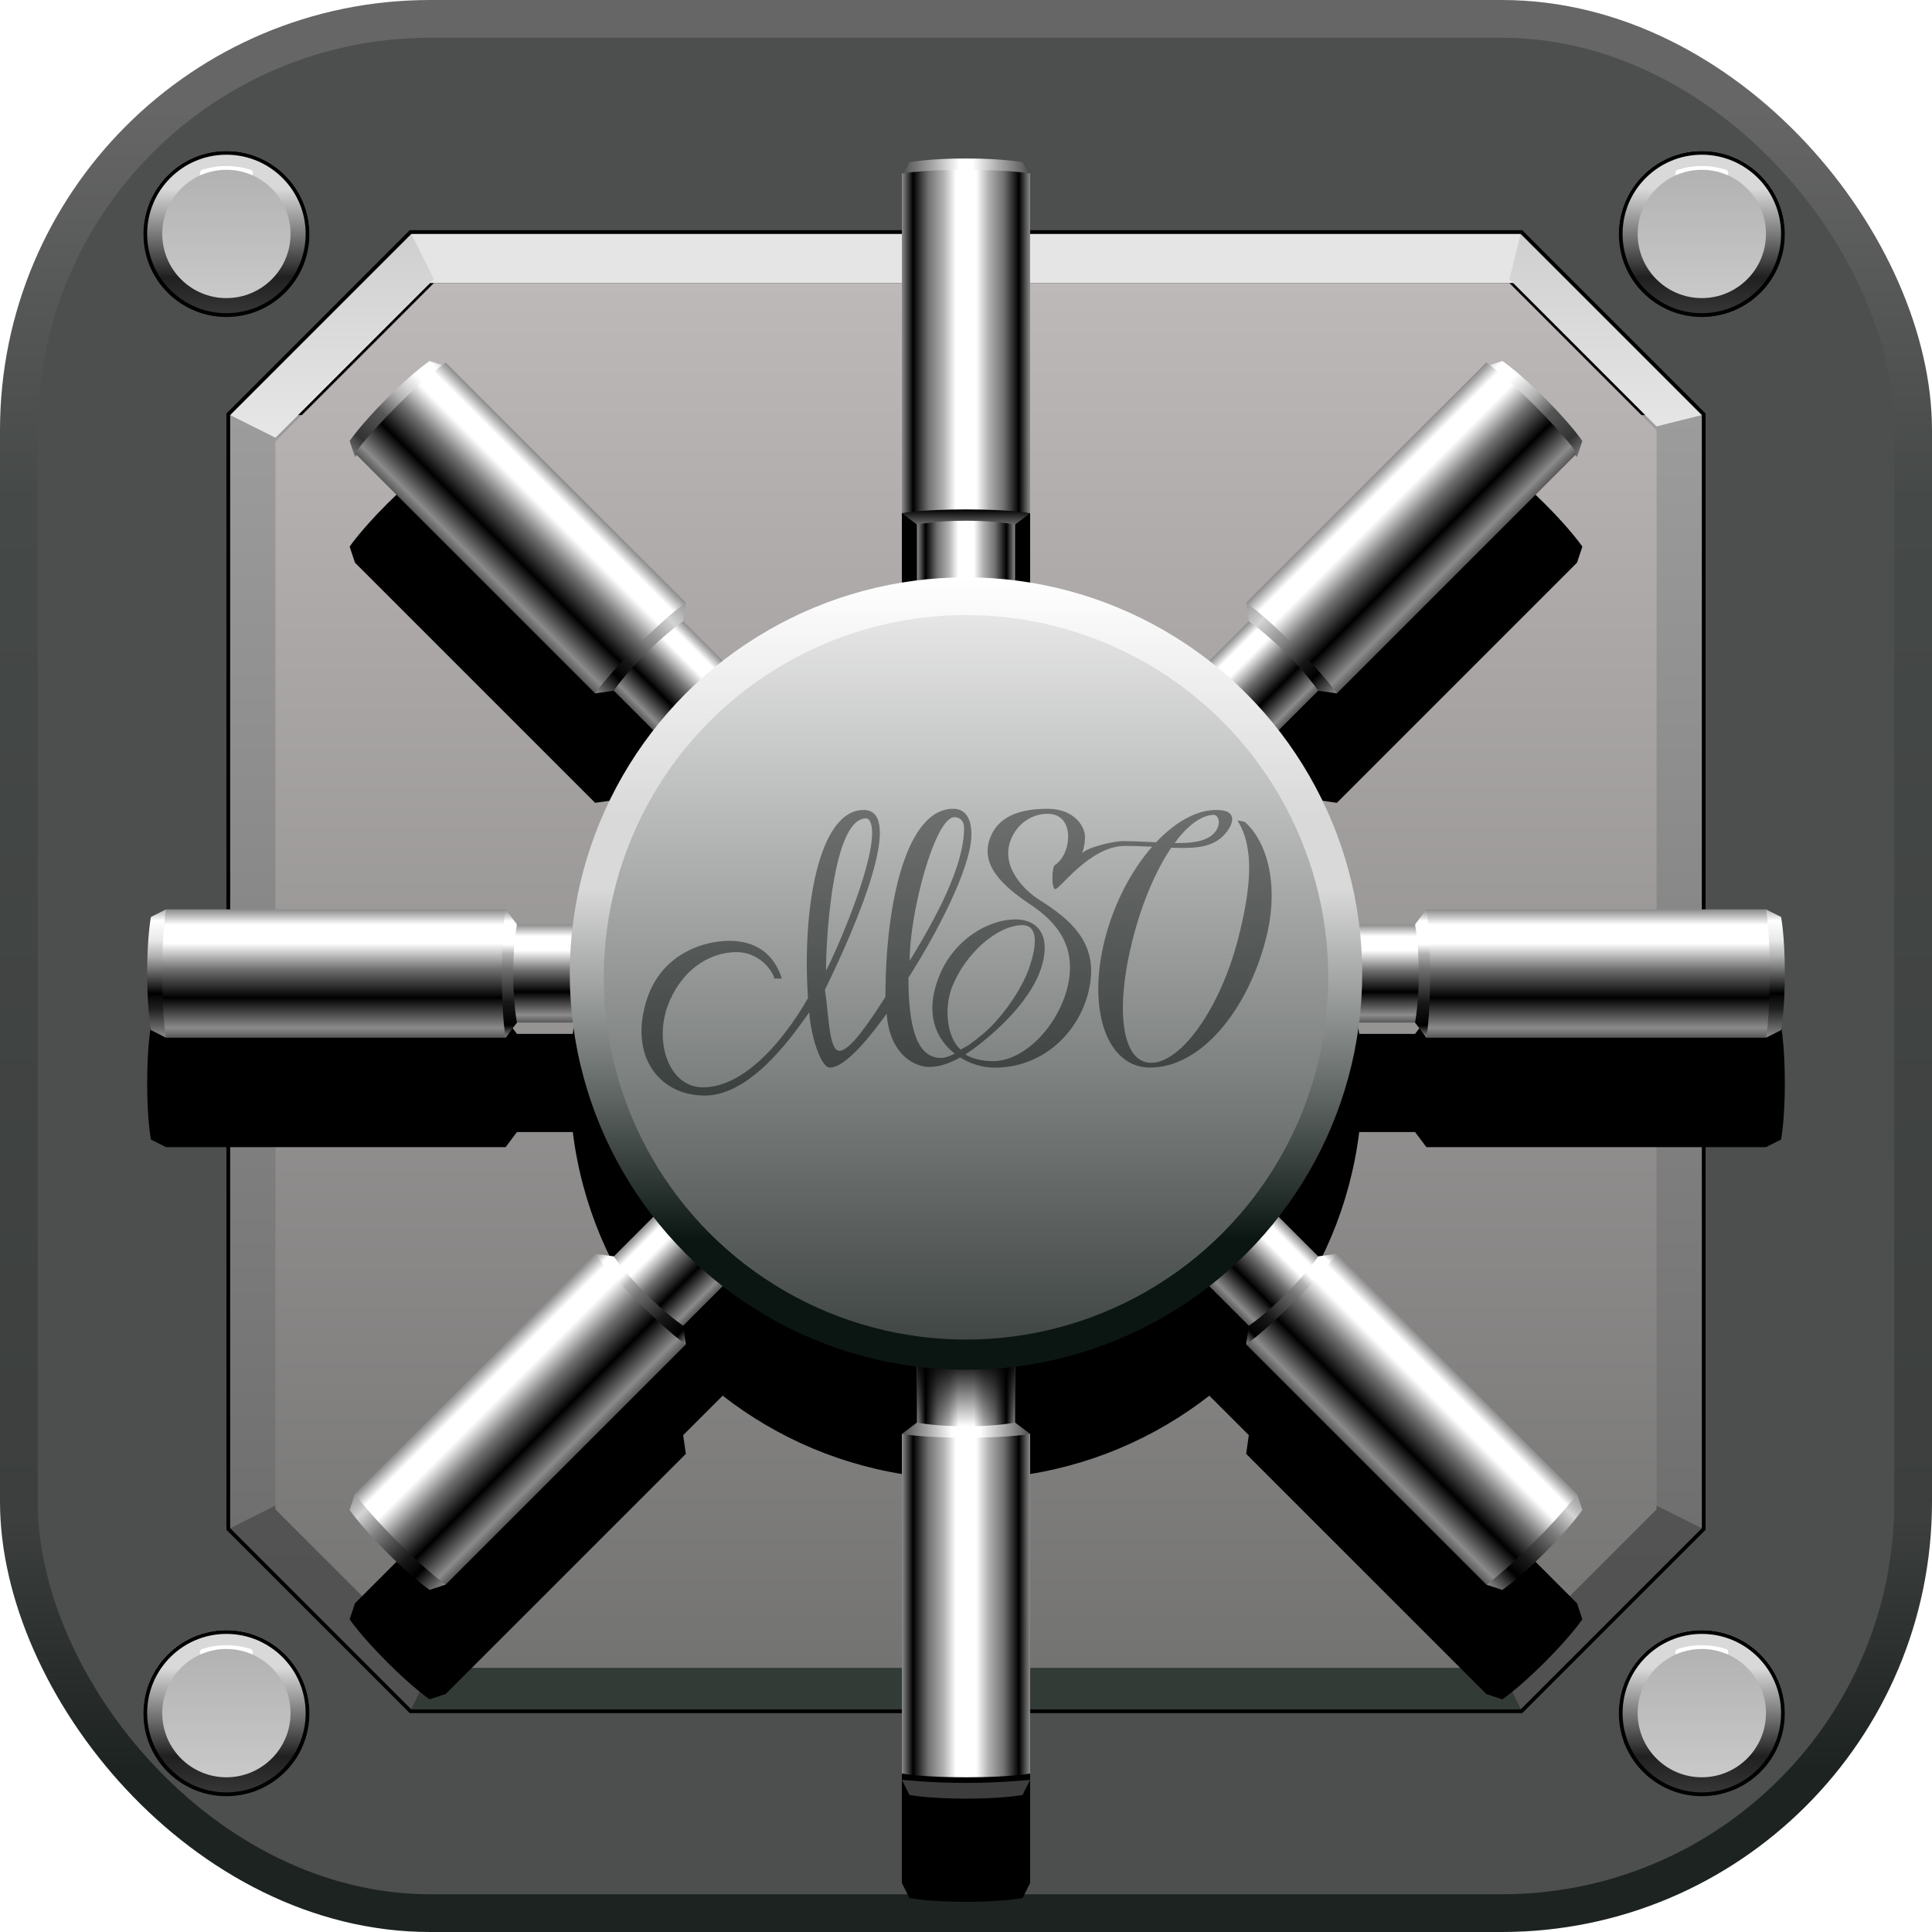
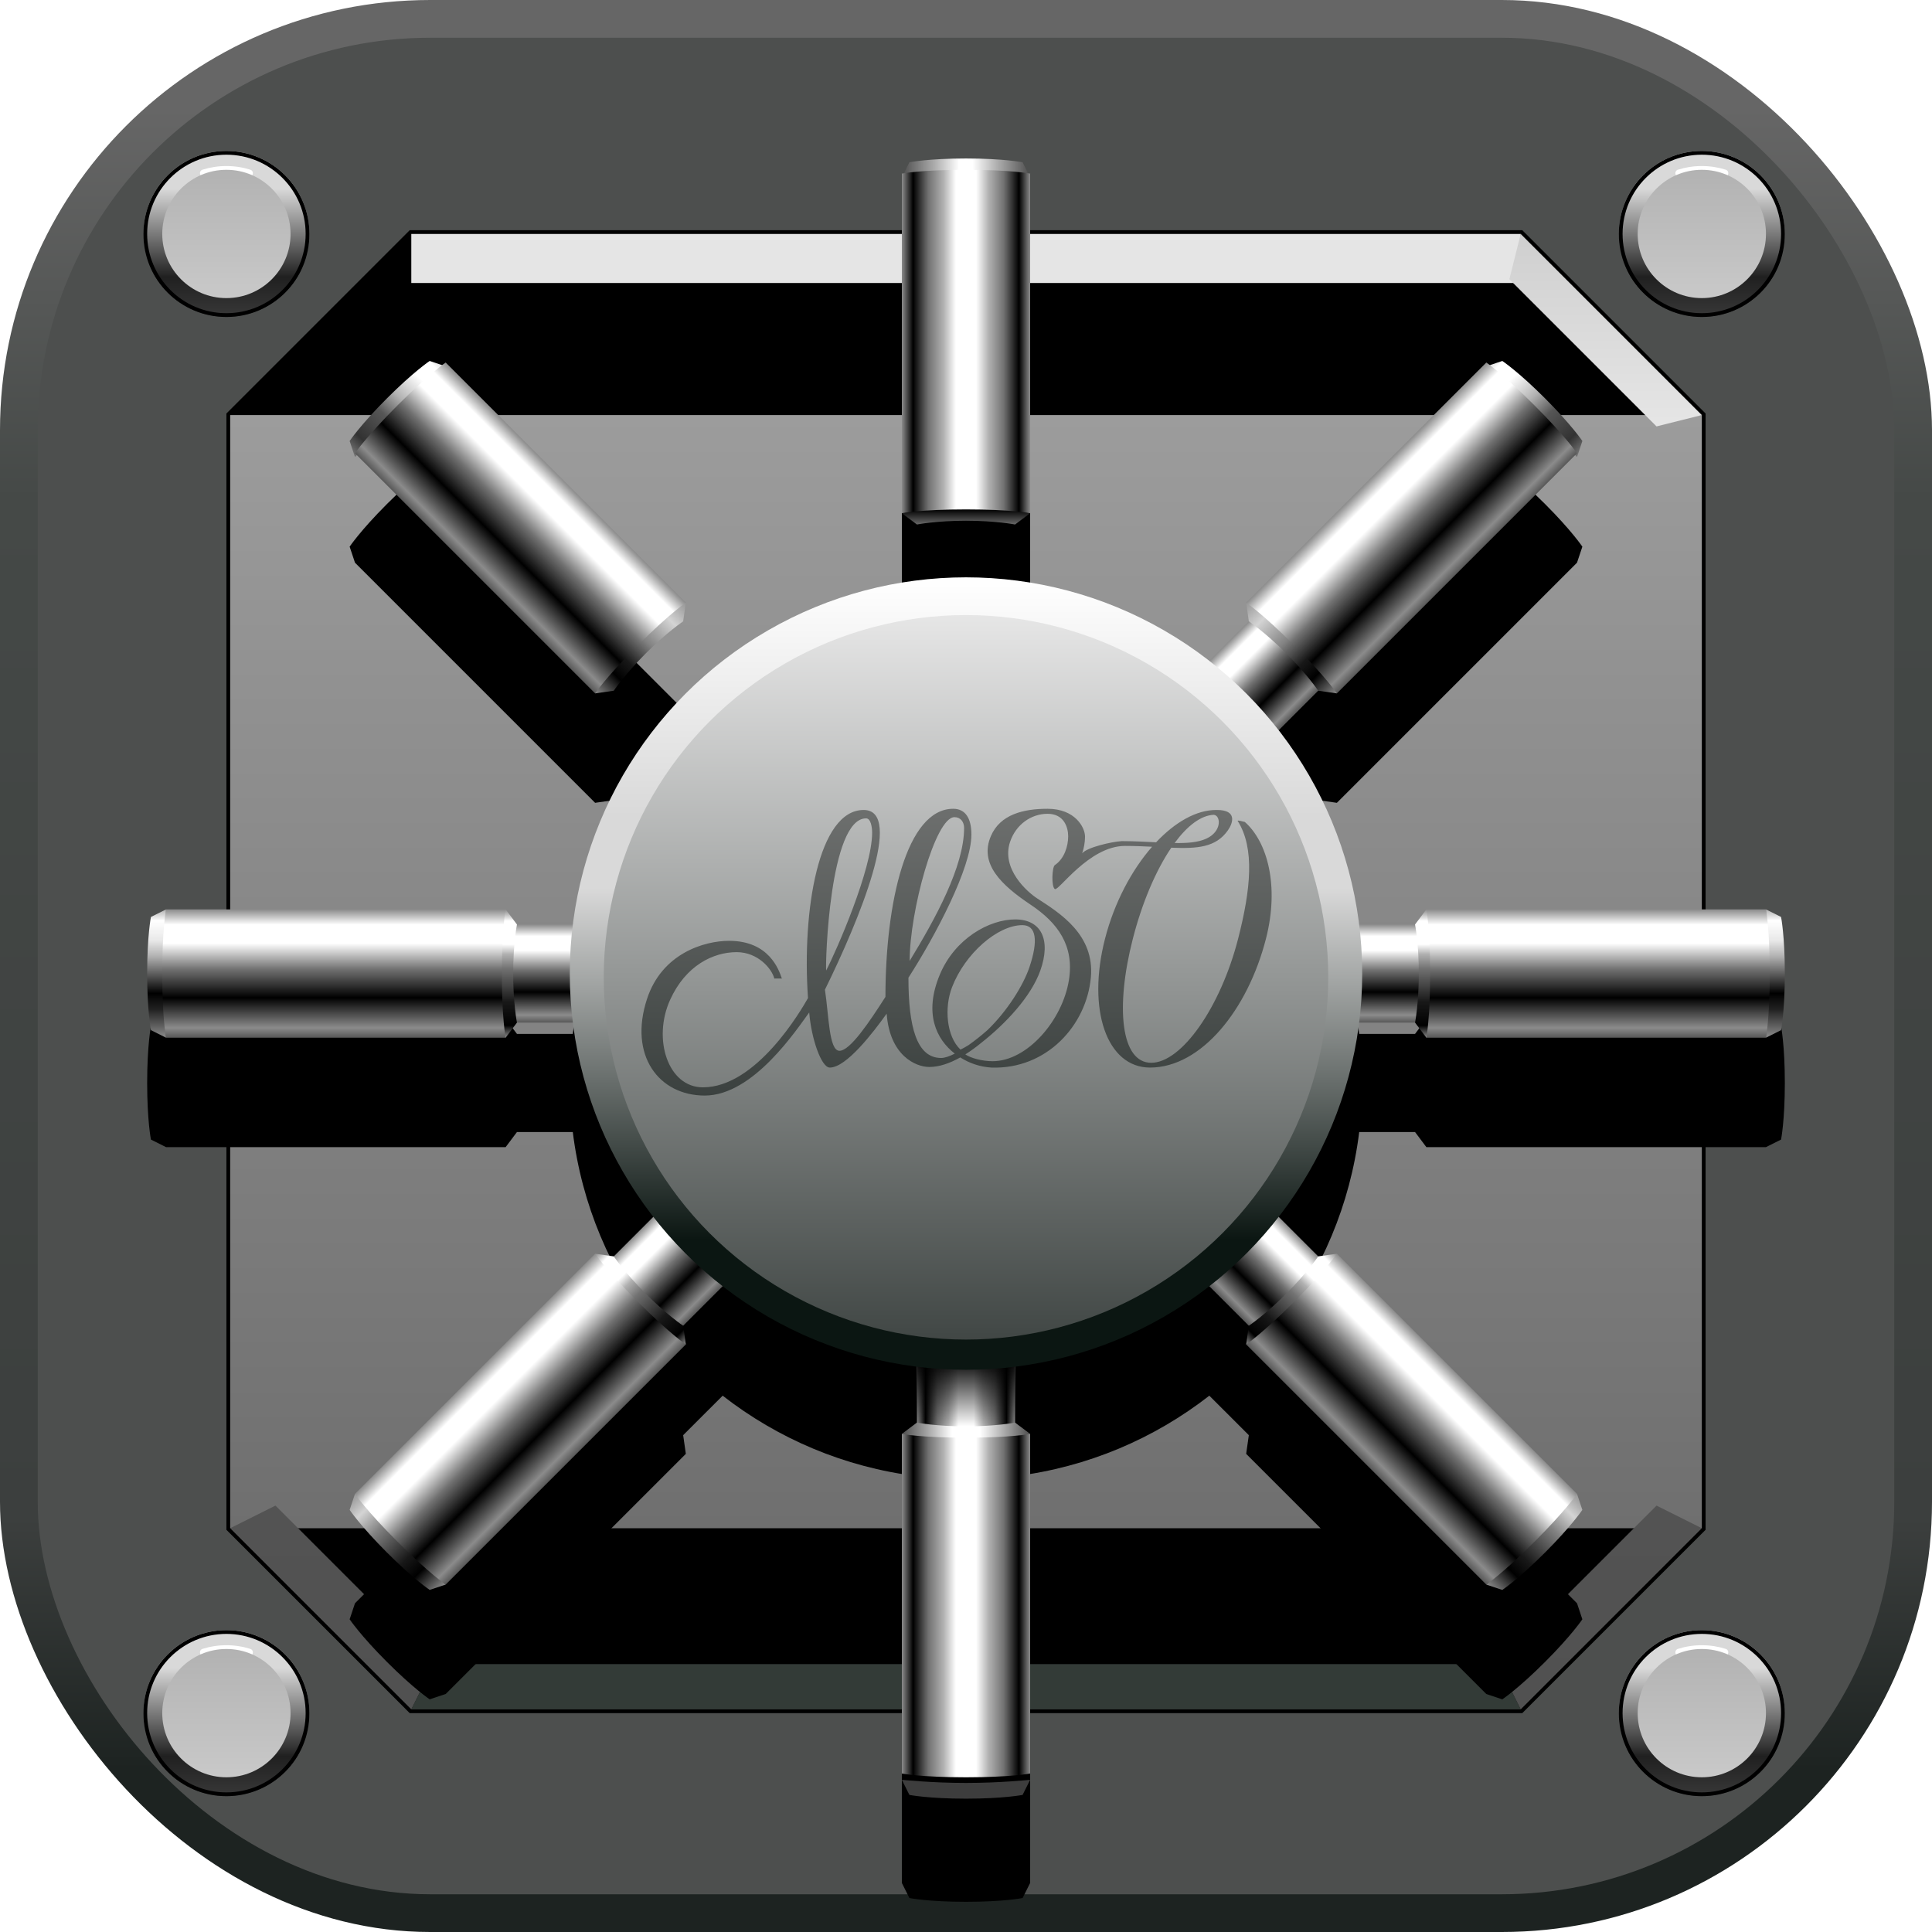
<svg xmlns="http://www.w3.org/2000/svg" width="1536" height="1536" viewBox="0 0 1536 1536" fill="none">
  <rect width="1536" height="1536" rx="342" fill="url(#paint0_linear_7216_1565)" />
  <rect x="30" y="30" width="1476" height="1476" rx="312" fill="#4D4F4E" />
  <path d="M325.939 1360.06L326.379 1360.5H327H1209H1209.62L1210.06 1360.06L1354.06 1216.06L1354.5 1215.62V1215V330V329.379L1354.06 328.939L1210.06 184.939L1209.62 184.5H1209H327H326.379L325.939 184.939L181.939 328.939L181.5 329.379V330V1215V1215.62L181.939 1216.06L325.939 1360.06Z" fill="black" stroke="black" stroke-width="3" />
  <path d="M345 1323H1191L1209 1359H327L345 1323Z" fill="#333B37" />
  <rect x="327" y="186" width="882" height="39" fill="#E5E5E5" />
  <rect x="183" y="330" width="1170" height="885" fill="url(#paint1_linear_7216_1565)" />
  <path d="M219 1197L183 1215L327 1359L345 1323L219 1197Z" fill="url(#paint2_linear_7216_1565)" />
  <path d="M1317 1197L1353 1215L1209 1359L1191 1323L1317 1197Z" fill="url(#paint3_linear_7216_1565)" />
-   <path d="M219 348L183 330L327 186L345 222L219 348Z" fill="url(#paint4_linear_7216_1565)" />
  <path d="M1317 339L1353 330L1209 186L1200 222L1317 339Z" fill="url(#paint5_linear_7216_1565)" />
  <g filter="url(#filter0_i_7216_1565)">
-     <path d="M219 348L345 222H1200L1317 339V1197L1191 1323H345L219 1197V348Z" fill="url(#paint6_linear_7216_1565)" />
-   </g>
+     </g>
  <g filter="url(#filter1_dd_7216_1565)">
    <path fill-rule="evenodd" clip-rule="evenodd" d="M717 138L723 126C723 126 738 123 768 123C798 123 813 126 813 126L819 138L819 408L807 417V461.391C864.793 468.527 917.737 491.317 961.458 525.388L992.861 493.986L990.739 479.136L1181.66 288.218L1194.39 283.975C1194.39 283.975 1207.11 292.46 1228.33 313.673C1249.54 334.887 1258.03 347.615 1258.03 347.615L1253.78 360.342L1062.86 551.261L1048.01 549.14L1016.61 580.542C1050.68 624.264 1073.47 677.207 1080.61 735H1125L1134 723H1404L1416 729C1416 729 1419 744 1419 774C1419 804 1416 819 1416 819L1404 825H1134L1125 813H1080.61C1073.47 870.793 1050.68 923.737 1016.61 967.459L1048.01 998.86L1062.86 996.739L1253.78 1187.66L1258.02 1200.39C1258.02 1200.39 1249.54 1213.11 1228.32 1234.33C1207.11 1255.54 1194.38 1264.03 1194.38 1264.03L1181.66 1259.78L990.736 1068.86L992.858 1054.01L961.457 1022.61C917.735 1056.68 864.792 1079.47 807 1086.61V1131L819 1140V1410L813 1422C813 1422 798 1425 768 1425C738 1425 723 1422 723 1422L717 1410V1140L729 1131V1086.61C671.207 1079.47 618.264 1056.68 574.542 1022.61L543.141 1054.01L545.262 1068.86L354.343 1259.78L341.615 1264.02C341.615 1264.02 328.887 1255.54 307.674 1234.33C286.461 1213.11 277.976 1200.39 277.976 1200.39L282.218 1187.66L473.137 996.739L487.986 998.86L519.388 967.458C485.317 923.737 462.527 870.793 455.391 813H411L402 825H132L120 819C120 819 117 804 117 774C117 744 120 729 120 729L132 723H402L411 735H455.391C462.527 677.208 485.316 624.265 519.387 580.543L487.983 549.14L473.134 551.262L282.215 360.343L277.973 347.615C277.973 347.615 286.458 334.887 307.671 313.674C328.884 292.461 341.612 283.975 341.612 283.975L354.34 288.218L545.259 479.137L543.138 493.986L574.541 525.389C618.262 491.317 671.207 468.527 729 461.391V417L717 408L717 138Z" fill="black" />
  </g>
  <g filter="url(#filter2_d_7216_1565)">
    <circle cx="180" cy="183" r="66" fill="url(#paint7_linear_7216_1565)" />
    <circle cx="180" cy="183" r="64.5" stroke="black" stroke-width="3" />
  </g>
  <g filter="url(#filter3_d_7216_1565)">
    <path fill-rule="evenodd" clip-rule="evenodd" d="M199.056 122.934C200.635 123.434 201.425 125.167 200.85 126.721L198.766 132.348C198.19 133.902 196.466 134.686 194.881 134.203C190.175 132.771 185.18 132 180.006 132C174.831 132 169.837 132.771 165.131 134.203C163.545 134.686 161.821 133.902 161.246 132.348L159.16 126.717C158.585 125.163 159.376 123.43 160.955 122.929C166.963 121.027 173.361 120 179.999 120C186.641 120 193.044 121.028 199.056 122.934Z" fill="white" />
  </g>
  <g filter="url(#filter4_i_7216_1565)">
    <circle cx="180" cy="183" r="51" fill="url(#paint8_linear_7216_1565)" />
  </g>
  <g filter="url(#filter5_d_7216_1565)">
    <circle cx="1353" cy="183" r="66" fill="url(#paint9_linear_7216_1565)" />
    <circle cx="1353" cy="183" r="64.5" stroke="black" stroke-width="3" />
  </g>
  <g filter="url(#filter6_d_7216_1565)">
    <path fill-rule="evenodd" clip-rule="evenodd" d="M1372.06 122.934C1373.63 123.434 1374.43 125.167 1373.85 126.721L1371.77 132.348C1371.19 133.902 1369.47 134.686 1367.88 134.203C1363.17 132.771 1358.18 132 1353.01 132C1347.83 132 1342.84 132.771 1338.13 134.203C1336.55 134.686 1334.82 133.902 1334.25 132.348L1332.16 126.717C1331.58 125.163 1332.38 123.43 1333.96 122.929C1339.96 121.027 1346.36 120 1353 120C1359.64 120 1366.04 121.028 1372.06 122.934Z" fill="white" />
  </g>
  <g filter="url(#filter7_i_7216_1565)">
    <circle cx="1353" cy="183" r="51" fill="url(#paint10_linear_7216_1565)" />
  </g>
  <g filter="url(#filter8_d_7216_1565)">
    <circle cx="180" cy="1359" r="66" fill="url(#paint11_linear_7216_1565)" />
    <circle cx="180" cy="1359" r="64.5" stroke="black" stroke-width="3" />
  </g>
  <g filter="url(#filter9_d_7216_1565)">
    <path fill-rule="evenodd" clip-rule="evenodd" d="M199.056 1298.93C200.635 1299.43 201.425 1301.17 200.85 1302.72L198.766 1308.35C198.19 1309.9 196.466 1310.69 194.881 1310.2C190.175 1308.77 185.18 1308 180.006 1308C174.831 1308 169.837 1308.77 165.131 1310.2C163.545 1310.69 161.821 1309.9 161.246 1308.35L159.16 1302.72C158.585 1301.16 159.376 1299.43 160.955 1298.93C166.963 1297.03 173.361 1296 179.999 1296C186.641 1296 193.044 1297.03 199.056 1298.93Z" fill="white" />
  </g>
  <g filter="url(#filter10_i_7216_1565)">
    <circle cx="180" cy="1359" r="51" fill="url(#paint12_linear_7216_1565)" />
  </g>
  <g filter="url(#filter11_d_7216_1565)">
    <circle cx="1353" cy="1359" r="66" fill="url(#paint13_linear_7216_1565)" />
    <circle cx="1353" cy="1359" r="64.5" stroke="black" stroke-width="3" />
  </g>
  <g filter="url(#filter12_d_7216_1565)">
    <path fill-rule="evenodd" clip-rule="evenodd" d="M1372.06 1298.93C1373.63 1299.43 1374.43 1301.17 1373.85 1302.72L1371.77 1308.35C1371.19 1309.9 1369.47 1310.69 1367.88 1310.2C1363.17 1308.77 1358.18 1308 1353.01 1308C1347.83 1308 1342.84 1308.77 1338.13 1310.2C1336.55 1310.69 1334.82 1309.9 1334.25 1308.35L1332.16 1302.72C1331.58 1301.16 1332.38 1299.43 1333.96 1298.93C1339.96 1297.03 1346.36 1296 1353 1296C1359.64 1296 1366.04 1297.03 1372.06 1298.93Z" fill="white" />
  </g>
  <g filter="url(#filter13_i_7216_1565)">
    <circle cx="1353" cy="1359" r="51" fill="url(#paint14_linear_7216_1565)" />
  </g>
  <rect width="78" height="60" transform="matrix(1 0 0 -1 729 1140)" fill="url(#paint15_linear_7216_1565)" />
  <rect width="78" height="60" transform="matrix(1 0 0 -1 729 1140)" fill="url(#paint16_linear_7216_1565)" />
  <path d="M717 1140L723 1146H813L819 1140L807 1131C807 1131 792 1134 768 1134C744 1134 729 1131 729 1131L717 1140Z" fill="url(#paint17_linear_7216_1565)" />
  <g filter="url(#filter14_i_7216_1565)">
    <path d="M723 1422C723 1422 738 1425 768 1425C798 1425 813 1422 813 1422L819 1410C819 1410 795 1412.5 768 1412.5C741 1412.5 717 1410 717 1410L723 1422Z" fill="#3D3D3D" />
  </g>
  <path d="M717 1410C717 1410 732 1413 768 1413C804 1413 819 1410 819 1410V1140C819 1140 804 1143 768 1143C732 1143 717 1140 717 1140V1410Z" fill="url(#paint18_linear_7216_1565)" />
-   <rect x="729" y="408" width="78" height="60" fill="url(#paint19_linear_7216_1565)" />
  <path d="M717 408L723 402H813L819 408L807 417C807 417 792 414 768 414C744 414 729 417 729 417L717 408Z" fill="url(#paint20_linear_7216_1565)" />
  <g filter="url(#filter15_i_7216_1565)">
    <path d="M723 126C723 126 738 123 768 123C798 123 813 126 813 126L819 138H717L723 126Z" fill="url(#paint21_linear_7216_1565)" />
  </g>
  <path d="M717 138C717 138 732 135 768 135C804 135 819 138 819 138V408C819 408 804 405 768 405C732 405 717 408 717 408V138Z" fill="url(#paint22_linear_7216_1565)" />
  <rect width="78" height="60" transform="matrix(-4.37114e-08 1 1 4.37114e-08 402 735)" fill="url(#paint23_linear_7216_1565)" />
  <path d="M402 723L396 729L396 819L402 825L411 813C411 813 408 798 408 774C408 750 411 735 411 735L402 723Z" fill="url(#paint24_linear_7216_1565)" />
  <path d="M120 729C120 729 117 744 117 774C117 804 120 819 120 819L132 825L132 723L120 729Z" fill="url(#paint25_linear_7216_1565)" />
  <path d="M132 723C132 723 129 738 129 774C129 810 132 825 132 825L402 825C402 825 399 810 399 774C399 738 402 723 402 723L132 723Z" fill="url(#paint26_linear_7216_1565)" />
  <rect x="1134" y="735" width="78" height="60" transform="rotate(90 1134 735)" fill="url(#paint27_linear_7216_1565)" />
  <path d="M1134 723L1140 729L1140 819L1134 825L1125 813C1125 813 1128 798 1128 774C1128 750 1125 735 1125 735L1134 723Z" fill="url(#paint28_linear_7216_1565)" />
  <path d="M1416 729C1416 729 1419 744 1419 774C1419 804 1416 819 1416 819L1404 825L1404 723L1416 729Z" fill="url(#paint29_linear_7216_1565)" />
  <path d="M1404 723C1404 723 1407 738 1407 774C1407 810 1404 825 1404 825L1134 825C1134 825 1137 810 1137 774C1137 738 1134 723 1134 723L1404 723Z" fill="url(#paint30_linear_7216_1565)" />
  <rect width="78" height="60" transform="matrix(0.707 0.707 0.707 -0.707 481.625 1005.22)" fill="url(#paint31_linear_7216_1565)" />
  <path d="M473.141 996.738V1005.22L536.781 1068.86H545.266L543.145 1054.01C543.145 1054.01 530.417 1045.53 513.446 1028.56C496.476 1011.59 487.99 998.86 487.99 998.86L473.141 996.738Z" fill="url(#paint32_linear_7216_1565)" />
  <path d="M277.975 1200.39C277.975 1200.39 286.461 1213.11 307.674 1234.33C328.887 1255.54 341.615 1264.02 341.615 1264.02L354.343 1259.78L282.218 1187.66L277.975 1200.39Z" fill="url(#paint33_linear_7216_1565)" />
  <path d="M282.217 1187.66C282.217 1187.66 290.702 1200.39 316.158 1225.84C341.614 1251.3 354.342 1259.78 354.342 1259.78L545.261 1068.86C545.261 1068.86 532.533 1060.38 507.077 1034.92C481.621 1009.47 473.136 996.739 473.136 996.739L282.217 1187.66Z" fill="url(#paint34_linear_7216_1565)" />
  <rect x="999.225" y="487.622" width="78" height="60" transform="rotate(45 999.225 487.622)" fill="url(#paint35_linear_7216_1565)" />
  <path d="M990.738 479.137H999.223L1062.86 542.776V551.262L1048.01 549.14C1048.01 549.14 1039.53 536.412 1022.56 519.442C1005.59 502.471 992.859 493.986 992.859 493.986L990.738 479.137Z" fill="url(#paint36_linear_7216_1565)" />
  <g filter="url(#filter16_i_7216_1565)">
    <path d="M1194.39 283.975C1194.39 283.975 1207.12 292.461 1228.33 313.674C1249.54 334.887 1258.03 347.615 1258.03 347.615L1253.79 360.343L1181.66 288.218L1194.39 283.975Z" fill="url(#paint37_linear_7216_1565)" />
  </g>
  <path d="M1181.66 288.218C1181.66 288.218 1194.39 296.703 1219.84 322.159C1245.3 347.614 1253.78 360.342 1253.78 360.342L1062.87 551.261C1062.87 551.261 1054.38 538.533 1028.92 513.077C1003.47 487.622 990.741 479.136 990.741 479.136L1181.66 288.218Z" fill="url(#paint38_linear_7216_1565)" />
-   <rect width="78" height="60" transform="matrix(-0.707 0.707 0.707 0.707 536.775 487.622)" fill="url(#paint39_linear_7216_1565)" />
  <path d="M545.262 479.136L536.777 479.136L473.137 542.776L473.137 551.261L487.987 549.14C487.987 549.14 496.472 536.412 513.442 519.442C530.413 502.471 543.141 493.986 543.141 493.986L545.262 479.136Z" fill="url(#paint40_linear_7216_1565)" />
  <g filter="url(#filter17_i_7216_1565)">
    <path d="M341.611 283.975C341.611 283.975 328.883 292.46 307.67 313.673C286.457 334.886 277.971 347.614 277.971 347.614L282.214 360.342L354.339 288.217L341.611 283.975Z" fill="url(#paint41_linear_7216_1565)" />
  </g>
  <path d="M354.34 288.217C354.34 288.217 341.612 296.702 316.156 322.158C290.7 347.614 282.215 360.342 282.215 360.342L473.134 551.261C473.134 551.261 481.619 538.533 507.075 513.077C532.531 487.621 545.259 479.136 545.259 479.136L354.34 288.217Z" fill="url(#paint42_linear_7216_1565)" />
  <rect x="1054.38" y="1005.22" width="78" height="60" transform="rotate(135 1054.38 1005.22)" fill="url(#paint43_linear_7216_1565)" />
  <path d="M1062.86 996.739L1062.86 1005.22L999.219 1068.86L990.734 1068.86L992.855 1054.01C992.855 1054.01 1005.58 1045.53 1022.55 1028.56C1039.52 1011.59 1048.01 998.861 1048.01 998.861L1062.86 996.739Z" fill="url(#paint44_linear_7216_1565)" />
  <path d="M1258.02 1200.39C1258.02 1200.39 1249.54 1213.11 1228.33 1234.33C1207.11 1255.54 1194.39 1264.03 1194.39 1264.03L1181.66 1259.78L1253.78 1187.66L1258.02 1200.39Z" fill="url(#paint45_linear_7216_1565)" />
  <path d="M1253.78 1187.66C1253.78 1187.66 1245.3 1200.39 1219.84 1225.84C1194.39 1251.3 1181.66 1259.78 1181.66 1259.78L990.739 1068.86C990.739 1068.86 1003.47 1060.38 1028.92 1034.92C1054.38 1009.47 1062.86 996.74 1062.86 996.74L1253.78 1187.66Z" fill="url(#paint46_linear_7216_1565)" />
  <circle cx="768" cy="774" r="315" fill="url(#paint47_linear_7216_1565)" />
  <g filter="url(#filter18_i_7216_1565)">
    <circle cx="768" cy="774" r="288" fill="url(#paint48_linear_7216_1565)" />
  </g>
  <g filter="url(#filter19_d_7216_1565)">
    <path fill-rule="evenodd" clip-rule="evenodd" d="M1006.47 745.352C991.959 801.905 955.007 847.749 914.291 847.749C880.02 847.749 864.003 801.905 878.516 745.352C885.876 716.682 899.669 690.769 915.946 672.18C909.229 671.846 901.996 671.553 894.222 671.535C865.692 671.723 841.573 707.68 838.645 705.822C835.718 703.964 836.368 688.309 838.645 686.775C846.247 681.64 849.235 671.639 849.235 663.91C849.235 656.908 846.05 645.991 832.848 645.991C819.789 645.991 807.663 654.549 803.046 668.291C795.785 689.879 816.803 708.22 824.628 713.285C842.911 725.11 870.289 742.213 867.283 775.969C863.885 814.097 832.164 849.3 788.142 847.751C779.356 847.201 770.853 844.426 763.431 839.686C755.237 844.286 746.807 847.28 738.782 847.28C728.173 847.28 707.392 838.392 704.927 804.888C694.133 819.965 672.893 847.751 659.709 847.751C652.985 847.751 645.033 824.855 643.354 803.934C633.619 817.018 599.159 870 560.305 870C523.794 870 499.595 838.099 514.435 793.074C526.329 756.956 559.861 746.988 579.665 746.988C611.584 746.988 619.289 770.145 621.598 776.984C618.871 776.878 616.879 776.984 615.608 776.984C613.769 769.458 602.797 755.987 585.655 755.987C567.16 755.987 545.151 766.448 532.704 794.025C518.726 824.997 530.978 863.465 558.83 863.465C601.412 863.465 636.968 802.068 642.38 792.5C637.558 722.662 650.676 642.952 686.635 642.952C719.214 642.952 682.882 730.894 655.849 785.832C659.005 806.157 658.959 834.411 667.394 834.411C675.905 834.411 691.236 811.43 703.953 791.547C703.953 716.558 720.727 642 757.828 642C767.563 642 772.304 649.649 772.304 662.468C772.304 689.126 743.39 743.378 722.232 776.302C722.232 815.439 728.794 840.123 748.208 840.121C751.1 840.121 754.862 838.827 759.088 836.657C744.294 825.188 734.368 804.624 747.149 773.938C759.157 745.112 786.536 729.958 807.145 729.958C827.71 729.958 835.836 745.933 827.099 770.588C819.774 791.256 799.658 812.732 780.131 828.079C776.102 831.402 771.872 834.474 767.465 837.276C771.596 840.157 780.74 842.692 789.163 842.692C816.696 842.692 844.648 810.226 849.804 778.316C854.227 750.94 841.087 732.767 819.484 718.336C796.089 702.709 778.28 685.768 787.82 663.624C795.203 646.477 813.667 642.003 832.841 642.003C854.694 642.003 862.643 656.746 862.643 664.245C862.582 668.738 861.808 673.193 860.35 677.443C863.991 672.744 883.935 668.144 891.55 667.751C891.55 667.742 891.55 667.729 891.55 667.721H892.338H892.512C892.528 667.721 892.543 667.721 892.559 667.721C902.123 667.754 911.012 668.236 919.136 668.653C934.187 652.664 951.071 642.951 966.841 642.951C966.922 642.954 967.003 642.962 967.084 642.973C967.275 642.957 967.439 642.951 967.554 642.951C983.445 642.951 980.52 652.999 976.213 659.149C966.699 672.71 952.058 673.79 931.22 672.947C918.953 690.958 907.983 716.732 900.636 745.36C886.662 799.802 891.084 843.947 915.26 843.947C939.436 843.947 970.362 799.808 984.336 745.36C994.37 706.262 997.783 673.343 983.909 651.536C984.492 651.093 987.546 651.962 989.683 652.488C1007.6 668.249 1017.27 703.31 1006.47 745.352ZM656.813 770.595C665.036 754.816 693.371 689.906 693.371 661.055C693.371 656.576 692.291 649.625 688.561 649.625C659.455 649.623 656.145 764.676 656.813 770.595ZM766.489 657.244C766.489 652.494 763.759 648.671 758.793 648.671C743.561 648.671 723.196 723.604 723.196 762.975C743.537 729.591 766.489 687.963 766.489 657.244ZM770.028 829.908C775.217 826.22 780.207 822.261 784.979 818.046C800.606 803.069 813.504 782.577 818.452 767.879C825.615 746.6 823.821 734.516 812.798 734.516C793.223 734.516 767.239 756.988 756.868 783.931C750.698 799.963 752.307 822.797 763.608 833.464C765.815 832.404 767.958 831.216 770.028 829.908ZM958.905 665.817C971.744 660.046 970.572 647.297 965.018 646.79C954.707 647.23 943.902 655.576 933.846 669.238C943.926 669.401 952.364 668.756 958.905 665.817Z" fill="url(#paint49_linear_7216_1565)" />
  </g>
  <defs>
    <filter id="filter0_i_7216_1565" x="219" y="222" width="1098" height="1101" filterUnits="userSpaceOnUse" color-interpolation-filters="sRGB">
      <feFlood flood-opacity="0" result="BackgroundImageFix" />
      <feBlend mode="normal" in="SourceGraphic" in2="BackgroundImageFix" result="shape" />
      <feColorMatrix in="SourceAlpha" type="matrix" values="0 0 0 0 0 0 0 0 0 0 0 0 0 0 0 0 0 0 127 0" result="hardAlpha" />
      <feOffset dy="3" />
      <feComposite in2="hardAlpha" operator="arithmetic" k2="-1" k3="1" />
      <feColorMatrix type="matrix" values="0 0 0 0 0.963 0 0 0 0 0.963 0 0 0 0 0.963 0 0 0 1 0" />
      <feBlend mode="normal" in2="shape" result="effect1_innerShadow_7216_1565" />
    </filter>
    <filter id="filter1_dd_7216_1565" x="69.9" y="113.1" width="1396.2" height="1422" filterUnits="userSpaceOnUse" color-interpolation-filters="sRGB">
      <feFlood flood-opacity="0" result="BackgroundImageFix" />
      <feColorMatrix in="SourceAlpha" type="matrix" values="0 0 0 0 0 0 0 0 0 0 0 0 0 0 0 0 0 0 127 0" result="hardAlpha" />
      <feOffset dy="63" />
      <feGaussianBlur stdDeviation="23.55" />
      <feComposite in2="hardAlpha" operator="out" />
      <feColorMatrix type="matrix" values="0 0 0 0 0 0 0 0 0 0 0 0 0 0 0 0 0 0 0.25 0" />
      <feBlend mode="normal" in2="BackgroundImageFix" result="effect1_dropShadow_7216_1565" />
      <feColorMatrix in="SourceAlpha" type="matrix" values="0 0 0 0 0 0 0 0 0 0 0 0 0 0 0 0 0 0 127 0" result="hardAlpha" />
      <feOffset dy="24" />
      <feGaussianBlur stdDeviation="16.95" />
      <feComposite in2="hardAlpha" operator="out" />
      <feColorMatrix type="matrix" values="0 0 0 0 0 0 0 0 0 0 0 0 0 0 0 0 0 0 0.53 0" />
      <feBlend mode="normal" in2="effect1_dropShadow_7216_1565" result="effect2_dropShadow_7216_1565" />
      <feBlend mode="normal" in="SourceGraphic" in2="effect2_dropShadow_7216_1565" result="shape" />
    </filter>
    <filter id="filter2_d_7216_1565" x="111" y="117" width="138" height="138" filterUnits="userSpaceOnUse" color-interpolation-filters="sRGB">
      <feFlood flood-opacity="0" result="BackgroundImageFix" />
      <feColorMatrix in="SourceAlpha" type="matrix" values="0 0 0 0 0 0 0 0 0 0 0 0 0 0 0 0 0 0 127 0" result="hardAlpha" />
      <feOffset dy="3" />
      <feGaussianBlur stdDeviation="1.5" />
      <feComposite in2="hardAlpha" operator="out" />
      <feColorMatrix type="matrix" values="0 0 0 0 1 0 0 0 0 1 0 0 0 0 1 0 0 0 0.12 0" />
      <feBlend mode="normal" in2="BackgroundImageFix" result="effect1_dropShadow_7216_1565" />
      <feBlend mode="normal" in="SourceGraphic" in2="effect1_dropShadow_7216_1565" result="shape" />
    </filter>
    <filter id="filter3_d_7216_1565" x="146.973" y="120" width="66.064" height="38.345" filterUnits="userSpaceOnUse" color-interpolation-filters="sRGB">
      <feFlood flood-opacity="0" result="BackgroundImageFix" />
      <feColorMatrix in="SourceAlpha" type="matrix" values="0 0 0 0 0 0 0 0 0 0 0 0 0 0 0 0 0 0 127 0" result="hardAlpha" />
      <feOffset dy="12" />
      <feGaussianBlur stdDeviation="6" />
      <feComposite in2="hardAlpha" operator="out" />
      <feColorMatrix type="matrix" values="0 0 0 0 0 0 0 0 0 0 0 0 0 0 0 0 0 0 0.25 0" />
      <feBlend mode="normal" in2="BackgroundImageFix" result="effect1_dropShadow_7216_1565" />
      <feBlend mode="normal" in="SourceGraphic" in2="effect1_dropShadow_7216_1565" result="shape" />
    </filter>
    <filter id="filter4_i_7216_1565" x="129" y="132" width="102" height="105" filterUnits="userSpaceOnUse" color-interpolation-filters="sRGB">
      <feFlood flood-opacity="0" result="BackgroundImageFix" />
      <feBlend mode="normal" in="SourceGraphic" in2="BackgroundImageFix" result="shape" />
      <feColorMatrix in="SourceAlpha" type="matrix" values="0 0 0 0 0 0 0 0 0 0 0 0 0 0 0 0 0 0 127 0" result="hardAlpha" />
      <feOffset dy="3" />
      <feGaussianBlur stdDeviation="1.5" />
      <feComposite in2="hardAlpha" operator="arithmetic" k2="-1" k3="1" />
      <feColorMatrix type="matrix" values="0 0 0 0 1 0 0 0 0 1 0 0 0 0 1 0 0 0 0.75 0" />
      <feBlend mode="normal" in2="shape" result="effect1_innerShadow_7216_1565" />
    </filter>
    <filter id="filter5_d_7216_1565" x="1284" y="117" width="138" height="138" filterUnits="userSpaceOnUse" color-interpolation-filters="sRGB">
      <feFlood flood-opacity="0" result="BackgroundImageFix" />
      <feColorMatrix in="SourceAlpha" type="matrix" values="0 0 0 0 0 0 0 0 0 0 0 0 0 0 0 0 0 0 127 0" result="hardAlpha" />
      <feOffset dy="3" />
      <feGaussianBlur stdDeviation="1.5" />
      <feComposite in2="hardAlpha" operator="out" />
      <feColorMatrix type="matrix" values="0 0 0 0 1 0 0 0 0 1 0 0 0 0 1 0 0 0 0.12 0" />
      <feBlend mode="normal" in2="BackgroundImageFix" result="effect1_dropShadow_7216_1565" />
      <feBlend mode="normal" in="SourceGraphic" in2="effect1_dropShadow_7216_1565" result="shape" />
    </filter>
    <filter id="filter6_d_7216_1565" x="1319.97" y="120" width="66.064" height="38.345" filterUnits="userSpaceOnUse" color-interpolation-filters="sRGB">
      <feFlood flood-opacity="0" result="BackgroundImageFix" />
      <feColorMatrix in="SourceAlpha" type="matrix" values="0 0 0 0 0 0 0 0 0 0 0 0 0 0 0 0 0 0 127 0" result="hardAlpha" />
      <feOffset dy="12" />
      <feGaussianBlur stdDeviation="6" />
      <feComposite in2="hardAlpha" operator="out" />
      <feColorMatrix type="matrix" values="0 0 0 0 0 0 0 0 0 0 0 0 0 0 0 0 0 0 0.25 0" />
      <feBlend mode="normal" in2="BackgroundImageFix" result="effect1_dropShadow_7216_1565" />
      <feBlend mode="normal" in="SourceGraphic" in2="effect1_dropShadow_7216_1565" result="shape" />
    </filter>
    <filter id="filter7_i_7216_1565" x="1302" y="132" width="102" height="105" filterUnits="userSpaceOnUse" color-interpolation-filters="sRGB">
      <feFlood flood-opacity="0" result="BackgroundImageFix" />
      <feBlend mode="normal" in="SourceGraphic" in2="BackgroundImageFix" result="shape" />
      <feColorMatrix in="SourceAlpha" type="matrix" values="0 0 0 0 0 0 0 0 0 0 0 0 0 0 0 0 0 0 127 0" result="hardAlpha" />
      <feOffset dy="3" />
      <feGaussianBlur stdDeviation="1.5" />
      <feComposite in2="hardAlpha" operator="arithmetic" k2="-1" k3="1" />
      <feColorMatrix type="matrix" values="0 0 0 0 1 0 0 0 0 1 0 0 0 0 1 0 0 0 0.75 0" />
      <feBlend mode="normal" in2="shape" result="effect1_innerShadow_7216_1565" />
    </filter>
    <filter id="filter8_d_7216_1565" x="111" y="1293" width="138" height="138" filterUnits="userSpaceOnUse" color-interpolation-filters="sRGB">
      <feFlood flood-opacity="0" result="BackgroundImageFix" />
      <feColorMatrix in="SourceAlpha" type="matrix" values="0 0 0 0 0 0 0 0 0 0 0 0 0 0 0 0 0 0 127 0" result="hardAlpha" />
      <feOffset dy="3" />
      <feGaussianBlur stdDeviation="1.5" />
      <feComposite in2="hardAlpha" operator="out" />
      <feColorMatrix type="matrix" values="0 0 0 0 1 0 0 0 0 1 0 0 0 0 1 0 0 0 0.12 0" />
      <feBlend mode="normal" in2="BackgroundImageFix" result="effect1_dropShadow_7216_1565" />
      <feBlend mode="normal" in="SourceGraphic" in2="effect1_dropShadow_7216_1565" result="shape" />
    </filter>
    <filter id="filter9_d_7216_1565" x="146.973" y="1296" width="66.064" height="38.345" filterUnits="userSpaceOnUse" color-interpolation-filters="sRGB">
      <feFlood flood-opacity="0" result="BackgroundImageFix" />
      <feColorMatrix in="SourceAlpha" type="matrix" values="0 0 0 0 0 0 0 0 0 0 0 0 0 0 0 0 0 0 127 0" result="hardAlpha" />
      <feOffset dy="12" />
      <feGaussianBlur stdDeviation="6" />
      <feComposite in2="hardAlpha" operator="out" />
      <feColorMatrix type="matrix" values="0 0 0 0 0 0 0 0 0 0 0 0 0 0 0 0 0 0 0.25 0" />
      <feBlend mode="normal" in2="BackgroundImageFix" result="effect1_dropShadow_7216_1565" />
      <feBlend mode="normal" in="SourceGraphic" in2="effect1_dropShadow_7216_1565" result="shape" />
    </filter>
    <filter id="filter10_i_7216_1565" x="129" y="1308" width="102" height="105" filterUnits="userSpaceOnUse" color-interpolation-filters="sRGB">
      <feFlood flood-opacity="0" result="BackgroundImageFix" />
      <feBlend mode="normal" in="SourceGraphic" in2="BackgroundImageFix" result="shape" />
      <feColorMatrix in="SourceAlpha" type="matrix" values="0 0 0 0 0 0 0 0 0 0 0 0 0 0 0 0 0 0 127 0" result="hardAlpha" />
      <feOffset dy="3" />
      <feGaussianBlur stdDeviation="1.5" />
      <feComposite in2="hardAlpha" operator="arithmetic" k2="-1" k3="1" />
      <feColorMatrix type="matrix" values="0 0 0 0 1 0 0 0 0 1 0 0 0 0 1 0 0 0 0.75 0" />
      <feBlend mode="normal" in2="shape" result="effect1_innerShadow_7216_1565" />
    </filter>
    <filter id="filter11_d_7216_1565" x="1284" y="1293" width="138" height="138" filterUnits="userSpaceOnUse" color-interpolation-filters="sRGB">
      <feFlood flood-opacity="0" result="BackgroundImageFix" />
      <feColorMatrix in="SourceAlpha" type="matrix" values="0 0 0 0 0 0 0 0 0 0 0 0 0 0 0 0 0 0 127 0" result="hardAlpha" />
      <feOffset dy="3" />
      <feGaussianBlur stdDeviation="1.5" />
      <feComposite in2="hardAlpha" operator="out" />
      <feColorMatrix type="matrix" values="0 0 0 0 1 0 0 0 0 1 0 0 0 0 1 0 0 0 0.12 0" />
      <feBlend mode="normal" in2="BackgroundImageFix" result="effect1_dropShadow_7216_1565" />
      <feBlend mode="normal" in="SourceGraphic" in2="effect1_dropShadow_7216_1565" result="shape" />
    </filter>
    <filter id="filter12_d_7216_1565" x="1319.97" y="1296" width="66.064" height="38.345" filterUnits="userSpaceOnUse" color-interpolation-filters="sRGB">
      <feFlood flood-opacity="0" result="BackgroundImageFix" />
      <feColorMatrix in="SourceAlpha" type="matrix" values="0 0 0 0 0 0 0 0 0 0 0 0 0 0 0 0 0 0 127 0" result="hardAlpha" />
      <feOffset dy="12" />
      <feGaussianBlur stdDeviation="6" />
      <feComposite in2="hardAlpha" operator="out" />
      <feColorMatrix type="matrix" values="0 0 0 0 0 0 0 0 0 0 0 0 0 0 0 0 0 0 0.25 0" />
      <feBlend mode="normal" in2="BackgroundImageFix" result="effect1_dropShadow_7216_1565" />
      <feBlend mode="normal" in="SourceGraphic" in2="effect1_dropShadow_7216_1565" result="shape" />
    </filter>
    <filter id="filter13_i_7216_1565" x="1302" y="1308" width="102" height="105" filterUnits="userSpaceOnUse" color-interpolation-filters="sRGB">
      <feFlood flood-opacity="0" result="BackgroundImageFix" />
      <feBlend mode="normal" in="SourceGraphic" in2="BackgroundImageFix" result="shape" />
      <feColorMatrix in="SourceAlpha" type="matrix" values="0 0 0 0 0 0 0 0 0 0 0 0 0 0 0 0 0 0 127 0" result="hardAlpha" />
      <feOffset dy="3" />
      <feGaussianBlur stdDeviation="1.5" />
      <feComposite in2="hardAlpha" operator="arithmetic" k2="-1" k3="1" />
      <feColorMatrix type="matrix" values="0 0 0 0 1 0 0 0 0 1 0 0 0 0 1 0 0 0 0.75 0" />
      <feBlend mode="normal" in2="shape" result="effect1_innerShadow_7216_1565" />
    </filter>
    <filter id="filter14_i_7216_1565" x="717" y="1410" width="102" height="20" filterUnits="userSpaceOnUse" color-interpolation-filters="sRGB">
      <feFlood flood-opacity="0" result="BackgroundImageFix" />
      <feBlend mode="normal" in="SourceGraphic" in2="BackgroundImageFix" result="shape" />
      <feColorMatrix in="SourceAlpha" type="matrix" values="0 0 0 0 0 0 0 0 0 0 0 0 0 0 0 0 0 0 127 0" result="hardAlpha" />
      <feOffset dy="5" />
      <feGaussianBlur stdDeviation="9.65" />
      <feComposite in2="hardAlpha" operator="arithmetic" k2="-1" k3="1" />
      <feColorMatrix type="matrix" values="0 0 0 0 0.095 0 0 0 0 0.095 0 0 0 0 0.095 0 0 0 1 0" />
      <feBlend mode="normal" in2="shape" result="effect1_innerShadow_7216_1565" />
    </filter>
    <filter id="filter15_i_7216_1565" x="717" y="123" width="102" height="17" filterUnits="userSpaceOnUse" color-interpolation-filters="sRGB">
      <feFlood flood-opacity="0" result="BackgroundImageFix" />
      <feBlend mode="normal" in="SourceGraphic" in2="BackgroundImageFix" result="shape" />
      <feColorMatrix in="SourceAlpha" type="matrix" values="0 0 0 0 0 0 0 0 0 0 0 0 0 0 0 0 0 0 127 0" result="hardAlpha" />
      <feOffset dy="3" />
      <feGaussianBlur stdDeviation="1" />
      <feComposite in2="hardAlpha" operator="arithmetic" k2="-1" k3="1" />
      <feColorMatrix type="matrix" values="0 0 0 0 1 0 0 0 0 1 0 0 0 0 1 0 0 0 1 0" />
      <feBlend mode="overlay" in2="shape" result="effect1_innerShadow_7216_1565" />
    </filter>
    <filter id="filter16_i_7216_1565" x="1181.66" y="283.975" width="76.369" height="79.367" filterUnits="userSpaceOnUse" color-interpolation-filters="sRGB">
      <feFlood flood-opacity="0" result="BackgroundImageFix" />
      <feBlend mode="normal" in="SourceGraphic" in2="BackgroundImageFix" result="shape" />
      <feColorMatrix in="SourceAlpha" type="matrix" values="0 0 0 0 0 0 0 0 0 0 0 0 0 0 0 0 0 0 127 0" result="hardAlpha" />
      <feOffset dy="3" />
      <feGaussianBlur stdDeviation="1.5" />
      <feComposite in2="hardAlpha" operator="arithmetic" k2="-1" k3="1" />
      <feColorMatrix type="matrix" values="0 0 0 0 1 0 0 0 0 1 0 0 0 0 1 0 0 0 1 0" />
      <feBlend mode="overlay" in2="shape" result="effect1_innerShadow_7216_1565" />
    </filter>
    <filter id="filter17_i_7216_1565" x="277.971" y="283.975" width="76.369" height="79.367" filterUnits="userSpaceOnUse" color-interpolation-filters="sRGB">
      <feFlood flood-opacity="0" result="BackgroundImageFix" />
      <feBlend mode="normal" in="SourceGraphic" in2="BackgroundImageFix" result="shape" />
      <feColorMatrix in="SourceAlpha" type="matrix" values="0 0 0 0 0 0 0 0 0 0 0 0 0 0 0 0 0 0 127 0" result="hardAlpha" />
      <feOffset dy="3" />
      <feGaussianBlur stdDeviation="1.5" />
      <feComposite in2="hardAlpha" operator="arithmetic" k2="-1" k3="1" />
      <feColorMatrix type="matrix" values="0 0 0 0 1 0 0 0 0 1 0 0 0 0 1 0 0 0 1 0" />
      <feBlend mode="overlay" in2="shape" result="effect1_innerShadow_7216_1565" />
    </filter>
    <filter id="filter18_i_7216_1565" x="480" y="486" width="576" height="579" filterUnits="userSpaceOnUse" color-interpolation-filters="sRGB">
      <feFlood flood-opacity="0" result="BackgroundImageFix" />
      <feBlend mode="normal" in="SourceGraphic" in2="BackgroundImageFix" result="shape" />
      <feColorMatrix in="SourceAlpha" type="matrix" values="0 0 0 0 0 0 0 0 0 0 0 0 0 0 0 0 0 0 127 0" result="hardAlpha" />
      <feOffset dy="3" />
      <feGaussianBlur stdDeviation="1.5" />
      <feComposite in2="hardAlpha" operator="arithmetic" k2="-1" k3="1" />
      <feColorMatrix type="matrix" values="0 0 0 0 1 0 0 0 0 1 0 0 0 0 1 0 0 0 1 0" />
      <feBlend mode="normal" in2="shape" result="effect1_innerShadow_7216_1565" />
    </filter>
    <filter id="filter19_d_7216_1565" x="508" y="641" width="505" height="232" filterUnits="userSpaceOnUse" color-interpolation-filters="sRGB">
      <feFlood flood-opacity="0" result="BackgroundImageFix" />
      <feColorMatrix in="SourceAlpha" type="matrix" values="0 0 0 0 0 0 0 0 0 0 0 0 0 0 0 0 0 0 127 0" result="hardAlpha" />
      <feOffset dy="1" />
      <feGaussianBlur stdDeviation="1" />
      <feComposite in2="hardAlpha" operator="out" />
      <feColorMatrix type="matrix" values="0 0 0 0 1 0 0 0 0 1 0 0 0 0 1 0 0 0 1 0" />
      <feBlend mode="overlay" in2="BackgroundImageFix" result="effect1_dropShadow_7216_1565" />
      <feBlend mode="normal" in="SourceGraphic" in2="effect1_dropShadow_7216_1565" result="shape" />
    </filter>
    <linearGradient id="paint0_linear_7216_1565" x1="768" y1="0" x2="768" y2="1536" gradientUnits="userSpaceOnUse">
      <stop offset="0.056" stop-color="#666666" />
      <stop offset="0.258" stop-color="#454947" />
      <stop offset="0.786" stop-color="#3C3F3E" />
      <stop offset="0.916" stop-color="#1D2321" />
    </linearGradient>
    <linearGradient id="paint1_linear_7216_1565" x1="768" y1="330" x2="768" y2="1215" gradientUnits="userSpaceOnUse">
      <stop stop-color="#9C9C9C" />
      <stop offset="1" stop-color="#6F6F6F" />
    </linearGradient>
    <linearGradient id="paint2_linear_7216_1565" x1="768" y1="1359" x2="768" y2="1197" gradientUnits="userSpaceOnUse">
      <stop stop-color="#515151" />
      <stop offset="1" stop-color="#535353" />
    </linearGradient>
    <linearGradient id="paint3_linear_7216_1565" x1="768" y1="1359" x2="768" y2="1197" gradientUnits="userSpaceOnUse">
      <stop stop-color="#515151" />
      <stop offset="1" stop-color="#535353" />
    </linearGradient>
    <linearGradient id="paint4_linear_7216_1565" x1="303" y1="348" x2="303" y2="186" gradientUnits="userSpaceOnUse">
      <stop stop-color="#E7E7E7" />
      <stop offset="0.995" stop-color="#CFCFCF" />
    </linearGradient>
    <linearGradient id="paint5_linear_7216_1565" x1="303" y1="348" x2="303" y2="186" gradientUnits="userSpaceOnUse">
      <stop stop-color="#E7E7E7" />
      <stop offset="0.995" stop-color="#CFCFCF" />
    </linearGradient>
    <linearGradient id="paint6_linear_7216_1565" x1="768" y1="222" x2="768" y2="1323" gradientUnits="userSpaceOnUse">
      <stop stop-color="#BEB9B9" />
      <stop offset="1" stop-color="#737372" />
    </linearGradient>
    <linearGradient id="paint7_linear_7216_1565" x1="180" y1="117" x2="180" y2="249" gradientUnits="userSpaceOnUse">
      <stop offset="0.228" stop-color="#D9D9D9" />
      <stop offset="0.76" stop-color="#202020" />
      <stop offset="1" stop-color="#383838" />
    </linearGradient>
    <linearGradient id="paint8_linear_7216_1565" x1="180" y1="132" x2="180" y2="234" gradientUnits="userSpaceOnUse">
      <stop stop-color="#B2B2B2" />
      <stop offset="1" stop-color="#C9C9C9" />
    </linearGradient>
    <linearGradient id="paint9_linear_7216_1565" x1="1353" y1="117" x2="1353" y2="249" gradientUnits="userSpaceOnUse">
      <stop offset="0.228" stop-color="#D9D9D9" />
      <stop offset="0.76" stop-color="#202020" />
      <stop offset="1" stop-color="#383838" />
    </linearGradient>
    <linearGradient id="paint10_linear_7216_1565" x1="1353" y1="132" x2="1353" y2="234" gradientUnits="userSpaceOnUse">
      <stop stop-color="#B2B2B2" />
      <stop offset="1" stop-color="#C9C9C9" />
    </linearGradient>
    <linearGradient id="paint11_linear_7216_1565" x1="180" y1="1293" x2="180" y2="1425" gradientUnits="userSpaceOnUse">
      <stop offset="0.228" stop-color="#D9D9D9" />
      <stop offset="0.76" stop-color="#202020" />
      <stop offset="1" stop-color="#383838" />
    </linearGradient>
    <linearGradient id="paint12_linear_7216_1565" x1="180" y1="1308" x2="180" y2="1410" gradientUnits="userSpaceOnUse">
      <stop stop-color="#B2B2B2" />
      <stop offset="1" stop-color="#C9C9C9" />
    </linearGradient>
    <linearGradient id="paint13_linear_7216_1565" x1="1353" y1="1293" x2="1353" y2="1425" gradientUnits="userSpaceOnUse">
      <stop offset="0.228" stop-color="#D9D9D9" />
      <stop offset="0.76" stop-color="#202020" />
      <stop offset="1" stop-color="#383838" />
    </linearGradient>
    <linearGradient id="paint14_linear_7216_1565" x1="1353" y1="1308" x2="1353" y2="1410" gradientUnits="userSpaceOnUse">
      <stop stop-color="#B2B2B2" />
      <stop offset="1" stop-color="#C9C9C9" />
    </linearGradient>
    <linearGradient id="paint15_linear_7216_1565" x1="0" y1="30" x2="78" y2="30" gradientUnits="userSpaceOnUse">
      <stop stop-color="#8B8B8B" />
      <stop offset="0.088" />
      <stop offset="0.206" stop-color="#717171" />
      <stop offset="0.324" stop-color="#B1B1B1" />
      <stop offset="0.422" stop-color="white" />
      <stop offset="0.579" stop-color="white" />
      <stop offset="0.677" stop-color="#B1B1B1" />
      <stop offset="0.794" stop-color="#727272" />
      <stop offset="0.913" />
      <stop offset="1" stop-color="#8B8B8B" />
    </linearGradient>
    <linearGradient id="paint16_linear_7216_1565" x1="39" y1="6" x2="39" y2="60" gradientUnits="userSpaceOnUse">
      <stop stop-opacity="0" />
      <stop offset="1" />
    </linearGradient>
    <linearGradient id="paint17_linear_7216_1565" x1="717" y1="1138.5" x2="819" y2="1138.5" gradientUnits="userSpaceOnUse">
      <stop stop-color="#4D4D4D" />
      <stop offset="0.226" stop-color="#B1B1B1" />
      <stop offset="0.39" stop-color="white" />
      <stop offset="0.61" stop-color="white" />
      <stop offset="0.785" stop-color="#B1B1B1" />
      <stop offset="1" stop-color="#4D4D4D" />
    </linearGradient>
    <linearGradient id="paint18_linear_7216_1565" x1="717" y1="1276.5" x2="819" y2="1276.5" gradientUnits="userSpaceOnUse">
      <stop stop-color="#8B8B8B" />
      <stop offset="0.088" />
      <stop offset="0.206" stop-color="#717171" />
      <stop offset="0.324" stop-color="#B1B1B1" />
      <stop offset="0.422" stop-color="white" />
      <stop offset="0.579" stop-color="white" />
      <stop offset="0.677" stop-color="#B1B1B1" />
      <stop offset="0.794" stop-color="#727272" />
      <stop offset="0.913" />
      <stop offset="1" stop-color="#8B8B8B" />
    </linearGradient>
    <linearGradient id="paint19_linear_7216_1565" x1="729" y1="438" x2="807" y2="438" gradientUnits="userSpaceOnUse">
      <stop stop-color="#8B8B8B" />
      <stop offset="0.088" />
      <stop offset="0.206" stop-color="#717171" />
      <stop offset="0.324" stop-color="#B1B1B1" />
      <stop offset="0.422" stop-color="white" />
      <stop offset="0.579" stop-color="white" />
      <stop offset="0.677" stop-color="#B1B1B1" />
      <stop offset="0.794" stop-color="#727272" />
      <stop offset="0.913" />
      <stop offset="1" stop-color="#8B8B8B" />
    </linearGradient>
    <linearGradient id="paint20_linear_7216_1565" x1="768" y1="405" x2="768" y2="417" gradientUnits="userSpaceOnUse">
      <stop />
      <stop offset="1" stop-color="#696969" />
    </linearGradient>
    <linearGradient id="paint21_linear_7216_1565" x1="717" y1="130.5" x2="819" y2="130.5" gradientUnits="userSpaceOnUse">
      <stop stop-color="#4D4D4D" />
      <stop offset="0.266" stop-color="#B1B1B1" />
      <stop offset="0.446" stop-color="white" />
      <stop offset="0.551" stop-color="white" />
      <stop offset="0.736" stop-color="#B1B1B1" />
      <stop offset="1" stop-color="#4D4D4D" />
    </linearGradient>
    <linearGradient id="paint22_linear_7216_1565" x1="717" y1="271.5" x2="819" y2="271.5" gradientUnits="userSpaceOnUse">
      <stop stop-color="#8B8B8B" />
      <stop offset="0.088" />
      <stop offset="0.206" stop-color="#717171" />
      <stop offset="0.324" stop-color="#B1B1B1" />
      <stop offset="0.422" stop-color="white" />
      <stop offset="0.579" stop-color="white" />
      <stop offset="0.677" stop-color="#B1B1B1" />
      <stop offset="0.794" stop-color="#727272" />
      <stop offset="0.913" />
      <stop offset="1" stop-color="#8B8B8B" />
    </linearGradient>
    <linearGradient id="paint23_linear_7216_1565" x1="0" y1="30" x2="78" y2="30" gradientUnits="userSpaceOnUse">
      <stop stop-color="#8B8B8B" />
      <stop offset="0.119" stop-color="white" />
      <stop offset="0.264" stop-color="white" />
      <stop offset="0.375" stop-color="#B1B1B1" />
      <stop offset="0.465" stop-color="#727272" />
      <stop offset="0.688" />
      <stop offset="0.923" stop-color="#8B8B8B" />
      <stop offset="1" stop-color="#585858" />
    </linearGradient>
    <linearGradient id="paint24_linear_7216_1565" x1="403.5" y1="723" x2="403.5" y2="825" gradientUnits="userSpaceOnUse">
      <stop stop-color="#8B8B8B" />
      <stop offset="0.09" stop-color="white" />
      <stop offset="0.272" stop-color="white" />
      <stop offset="0.349" stop-color="#B1B1B1" />
      <stop offset="0.46" stop-color="#727272" />
      <stop offset="0.722" stop-color="#181818" />
      <stop offset="0.904" />
      <stop offset="1" stop-color="#8B8B8B" />
    </linearGradient>
    <linearGradient id="paint25_linear_7216_1565" x1="124.5" y1="718.5" x2="124.5" y2="825" gradientUnits="userSpaceOnUse">
      <stop stop-color="#8B8B8B" />
      <stop offset="0.127" stop-color="white" />
      <stop offset="0.276" stop-color="#E8E8E8" />
      <stop offset="0.393" stop-color="#B1B1B1" />
      <stop offset="0.669" />
      <stop offset="0.788" stop-color="#212121" />
      <stop offset="1" stop-color="#8B8B8B" />
    </linearGradient>
    <linearGradient id="paint26_linear_7216_1565" x1="265.5" y1="723" x2="265.5" y2="825" gradientUnits="userSpaceOnUse">
      <stop stop-color="#8B8B8B" />
      <stop offset="0.119" stop-color="white" />
      <stop offset="0.264" stop-color="white" />
      <stop offset="0.375" stop-color="#B1B1B1" />
      <stop offset="0.465" stop-color="#727272" />
      <stop offset="0.688" />
      <stop offset="0.923" stop-color="#8B8B8B" />
      <stop offset="1" stop-color="#585858" />
    </linearGradient>
    <linearGradient id="paint27_linear_7216_1565" x1="1134" y1="765" x2="1212" y2="765" gradientUnits="userSpaceOnUse">
      <stop stop-color="#8B8B8B" />
      <stop offset="0.119" stop-color="white" />
      <stop offset="0.264" stop-color="white" />
      <stop offset="0.375" stop-color="#B1B1B1" />
      <stop offset="0.465" stop-color="#727272" />
      <stop offset="0.688" />
      <stop offset="0.923" stop-color="#8B8B8B" />
      <stop offset="1" stop-color="#585858" />
    </linearGradient>
    <linearGradient id="paint28_linear_7216_1565" x1="1132.5" y1="723" x2="1132.5" y2="825" gradientUnits="userSpaceOnUse">
      <stop stop-color="#8B8B8B" />
      <stop offset="0.09" stop-color="white" />
      <stop offset="0.272" stop-color="white" />
      <stop offset="0.349" stop-color="#B1B1B1" />
      <stop offset="0.46" stop-color="#727272" />
      <stop offset="0.722" stop-color="#181818" />
      <stop offset="0.904" />
      <stop offset="1" stop-color="#8B8B8B" />
    </linearGradient>
    <linearGradient id="paint29_linear_7216_1565" x1="1411.5" y1="718.5" x2="1411.5" y2="825" gradientUnits="userSpaceOnUse">
      <stop stop-color="#8B8B8B" />
      <stop offset="0.127" stop-color="white" />
      <stop offset="0.276" stop-color="#E8E8E8" />
      <stop offset="0.393" stop-color="#B1B1B1" />
      <stop offset="0.669" />
      <stop offset="0.788" stop-color="#212121" />
      <stop offset="1" stop-color="#8B8B8B" />
    </linearGradient>
    <linearGradient id="paint30_linear_7216_1565" x1="1270.5" y1="723" x2="1270.5" y2="825" gradientUnits="userSpaceOnUse">
      <stop stop-color="#8B8B8B" />
      <stop offset="0.119" stop-color="white" />
      <stop offset="0.264" stop-color="white" />
      <stop offset="0.375" stop-color="#B1B1B1" />
      <stop offset="0.465" stop-color="#727272" />
      <stop offset="0.688" />
      <stop offset="0.923" stop-color="#8B8B8B" />
      <stop offset="1" stop-color="#585858" />
    </linearGradient>
    <linearGradient id="paint31_linear_7216_1565" x1="0" y1="30" x2="78" y2="30" gradientUnits="userSpaceOnUse">
      <stop stop-color="#8B8B8B" />
      <stop offset="0.119" stop-color="white" />
      <stop offset="0.264" stop-color="white" />
      <stop offset="0.375" stop-color="#B1B1B1" />
      <stop offset="0.465" stop-color="#727272" />
      <stop offset="0.688" />
      <stop offset="0.923" stop-color="#8B8B8B" />
      <stop offset="1" stop-color="#585858" />
    </linearGradient>
    <linearGradient id="paint32_linear_7216_1565" x1="474.202" y1="995.678" x2="546.327" y2="1067.8" gradientUnits="userSpaceOnUse">
      <stop stop-color="#8B8B8B" />
      <stop offset="0.09" stop-color="white" />
      <stop offset="0.272" stop-color="white" />
      <stop offset="0.349" stop-color="#B1B1B1" />
      <stop offset="0.46" stop-color="#727272" />
      <stop offset="0.722" stop-color="#181818" />
      <stop offset="0.904" />
      <stop offset="1" stop-color="#8B8B8B" />
    </linearGradient>
    <linearGradient id="paint33_linear_7216_1565" x1="275.218" y1="1190.28" x2="349.04" y2="1265.09" gradientUnits="userSpaceOnUse">
      <stop stop-color="#8B8B8B" />
      <stop offset="0.17" stop-color="#D4D4D4" />
      <stop offset="0.347" stop-color="#828282" />
      <stop offset="0.653" stop-color="#181818" />
      <stop offset="0.794" />
      <stop offset="1" stop-color="#8B8B8B" />
    </linearGradient>
    <linearGradient id="paint34_linear_7216_1565" x1="376.616" y1="1093.26" x2="448.741" y2="1165.38" gradientUnits="userSpaceOnUse">
      <stop stop-color="#8B8B8B" />
      <stop offset="0.119" stop-color="white" />
      <stop offset="0.264" stop-color="white" />
      <stop offset="0.375" stop-color="#B1B1B1" />
      <stop offset="0.465" stop-color="#727272" />
      <stop offset="0.688" />
      <stop offset="0.923" stop-color="#8B8B8B" />
      <stop offset="1" stop-color="#585858" />
    </linearGradient>
    <linearGradient id="paint35_linear_7216_1565" x1="999.225" y1="517.622" x2="1077.22" y2="517.622" gradientUnits="userSpaceOnUse">
      <stop stop-color="#8B8B8B" />
      <stop offset="0.119" stop-color="white" />
      <stop offset="0.264" stop-color="white" />
      <stop offset="0.375" stop-color="#B1B1B1" />
      <stop offset="0.465" stop-color="#727272" />
      <stop offset="0.688" />
      <stop offset="0.923" stop-color="#8B8B8B" />
      <stop offset="1" stop-color="#585858" />
    </linearGradient>
    <linearGradient id="paint36_linear_7216_1565" x1="987" y1="478.5" x2="1061.8" y2="552.322" gradientUnits="userSpaceOnUse">
      <stop stop-color="#8B8B8B" />
      <stop offset="0.207" stop-color="#D4D4D4" />
      <stop offset="0.448" stop-color="#828282" />
      <stop offset="0.653" stop-color="#181818" />
      <stop offset="0.794" />
      <stop offset="1" stop-color="#8B8B8B" />
    </linearGradient>
    <linearGradient id="paint37_linear_7216_1565" x1="1177.5" y1="276.001" x2="1263" y2="366.001" gradientUnits="userSpaceOnUse">
      <stop stop-color="#8B8B8B" />
      <stop offset="0.146" stop-color="white" />
      <stop offset="0.263" stop-color="white" />
      <stop offset="0.443" stop-color="#B1B1B1" />
      <stop offset="0.59" stop-color="#565656" />
      <stop offset="0.802" stop-color="#323232" />
      <stop offset="1" stop-color="#A9A9A9" />
    </linearGradient>
    <linearGradient id="paint38_linear_7216_1565" x1="1087.26" y1="382.616" x2="1159.39" y2="454.741" gradientUnits="userSpaceOnUse">
      <stop stop-color="#8B8B8B" />
      <stop offset="0.119" stop-color="white" />
      <stop offset="0.264" stop-color="white" />
      <stop offset="0.375" stop-color="#B1B1B1" />
      <stop offset="0.465" stop-color="#727272" />
      <stop offset="0.688" />
      <stop offset="0.923" stop-color="#8B8B8B" />
      <stop offset="1" stop-color="#585858" />
    </linearGradient>
    <linearGradient id="paint39_linear_7216_1565" x1="0" y1="30" x2="78" y2="30" gradientUnits="userSpaceOnUse">
      <stop stop-color="#8B8B8B" />
      <stop offset="0.119" stop-color="white" />
      <stop offset="0.264" stop-color="white" />
      <stop offset="0.375" stop-color="#B1B1B1" />
      <stop offset="0.465" stop-color="#727272" />
      <stop offset="0.688" />
      <stop offset="0.923" stop-color="#8B8B8B" />
      <stop offset="1" stop-color="#585858" />
    </linearGradient>
    <linearGradient id="paint40_linear_7216_1565" x1="549" y1="478.5" x2="474.198" y2="552.322" gradientUnits="userSpaceOnUse">
      <stop stop-color="#8B8B8B" />
      <stop offset="0.207" stop-color="#D4D4D4" />
      <stop offset="0.448" stop-color="#828282" />
      <stop offset="0.653" stop-color="#181818" />
      <stop offset="0.794" />
      <stop offset="1" stop-color="#8B8B8B" />
    </linearGradient>
    <linearGradient id="paint41_linear_7216_1565" x1="358.498" y1="276" x2="272.998" y2="366" gradientUnits="userSpaceOnUse">
      <stop stop-color="#8B8B8B" />
      <stop offset="0.146" stop-color="white" />
      <stop offset="0.263" stop-color="white" />
      <stop offset="0.443" stop-color="#B1B1B1" />
      <stop offset="0.59" stop-color="#565656" />
      <stop offset="0.802" stop-color="#323232" />
      <stop offset="1" stop-color="#A9A9A9" />
    </linearGradient>
    <linearGradient id="paint42_linear_7216_1565" x1="448.739" y1="382.616" x2="376.614" y2="454.741" gradientUnits="userSpaceOnUse">
      <stop stop-color="#8B8B8B" />
      <stop offset="0.119" stop-color="white" />
      <stop offset="0.264" stop-color="white" />
      <stop offset="0.375" stop-color="#B1B1B1" />
      <stop offset="0.465" stop-color="#727272" />
      <stop offset="0.688" />
      <stop offset="0.923" stop-color="#8B8B8B" />
      <stop offset="1" stop-color="#585858" />
    </linearGradient>
    <linearGradient id="paint43_linear_7216_1565" x1="1054.37" y1="1035.22" x2="1132.37" y2="1035.22" gradientUnits="userSpaceOnUse">
      <stop stop-color="#8B8B8B" />
      <stop offset="0.119" stop-color="white" />
      <stop offset="0.264" stop-color="white" />
      <stop offset="0.375" stop-color="#B1B1B1" />
      <stop offset="0.465" stop-color="#727272" />
      <stop offset="0.688" />
      <stop offset="0.923" stop-color="#8B8B8B" />
      <stop offset="1" stop-color="#585858" />
    </linearGradient>
    <linearGradient id="paint44_linear_7216_1565" x1="1061.8" y1="995.679" x2="989.673" y2="1067.8" gradientUnits="userSpaceOnUse">
      <stop stop-color="#8B8B8B" />
      <stop offset="0.09" stop-color="white" />
      <stop offset="0.272" stop-color="white" />
      <stop offset="0.349" stop-color="#B1B1B1" />
      <stop offset="0.46" stop-color="#727272" />
      <stop offset="0.722" stop-color="#181818" />
      <stop offset="0.904" />
      <stop offset="1" stop-color="#8B8B8B" />
    </linearGradient>
    <linearGradient id="paint45_linear_7216_1565" x1="1260.78" y1="1190.28" x2="1186.96" y2="1265.09" gradientUnits="userSpaceOnUse">
      <stop stop-color="#8B8B8B" />
      <stop offset="0.17" stop-color="#D4D4D4" />
      <stop offset="0.347" stop-color="#828282" />
      <stop offset="0.653" stop-color="#181818" />
      <stop offset="0.794" />
      <stop offset="1" stop-color="#8B8B8B" />
    </linearGradient>
    <linearGradient id="paint46_linear_7216_1565" x1="1159.38" y1="1093.26" x2="1087.26" y2="1165.38" gradientUnits="userSpaceOnUse">
      <stop stop-color="#8B8B8B" />
      <stop offset="0.119" stop-color="white" />
      <stop offset="0.264" stop-color="white" />
      <stop offset="0.375" stop-color="#B1B1B1" />
      <stop offset="0.465" stop-color="#727272" />
      <stop offset="0.688" />
      <stop offset="0.923" stop-color="#8B8B8B" />
      <stop offset="1" stop-color="#585858" />
    </linearGradient>
    <linearGradient id="paint47_linear_7216_1565" x1="768" y1="459" x2="768" y2="1089" gradientUnits="userSpaceOnUse">
      <stop stop-color="white" />
      <stop offset="0.301" stop-color="#D9D9D9" />
      <stop offset="0.392" stop-color="#D9D9D9" />
      <stop offset="0.836" stop-color="#0B1612" />
    </linearGradient>
    <linearGradient id="paint48_linear_7216_1565" x1="768" y1="486" x2="768" y2="1062" gradientUnits="userSpaceOnUse">
      <stop stop-color="#E6E6E6" />
      <stop offset="1" stop-color="#414745" />
    </linearGradient>
    <linearGradient id="paint49_linear_7216_1565" x1="760.5" y1="642" x2="760.5" y2="870" gradientUnits="userSpaceOnUse">
      <stop stop-color="#6D6F6E" />
      <stop offset="1" stop-color="#3B413F" />
    </linearGradient>
  </defs>
</svg>